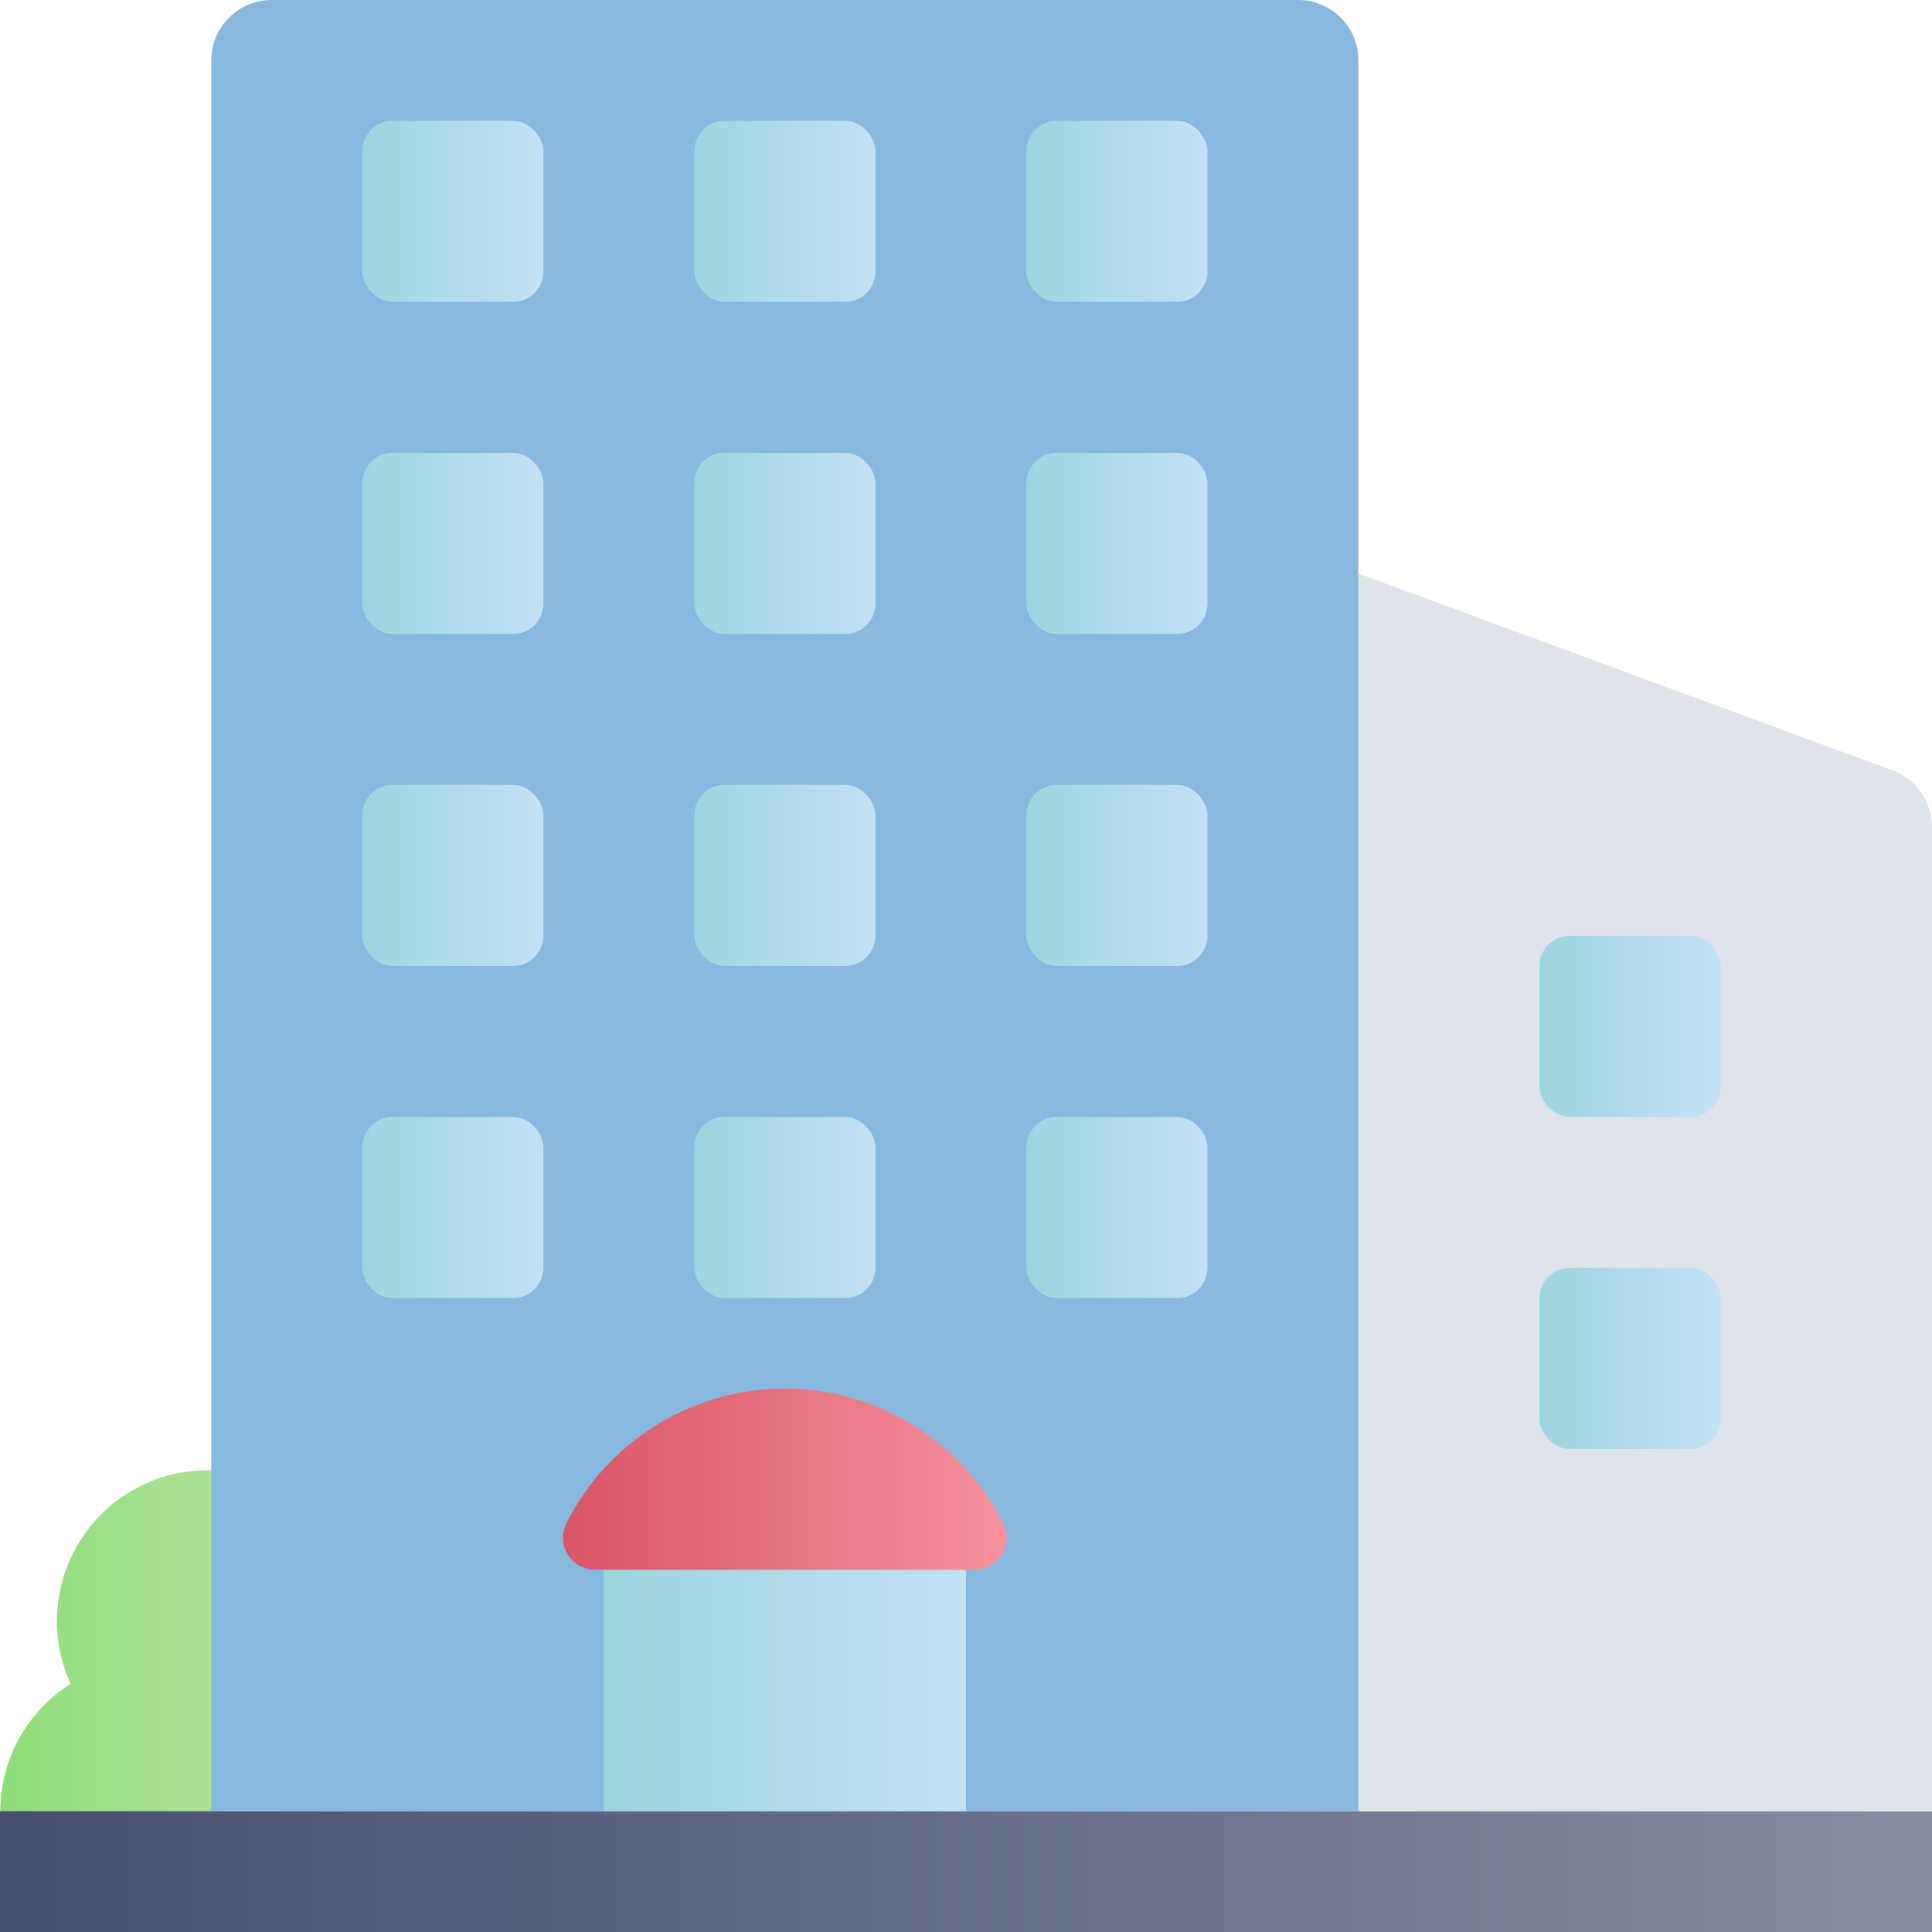
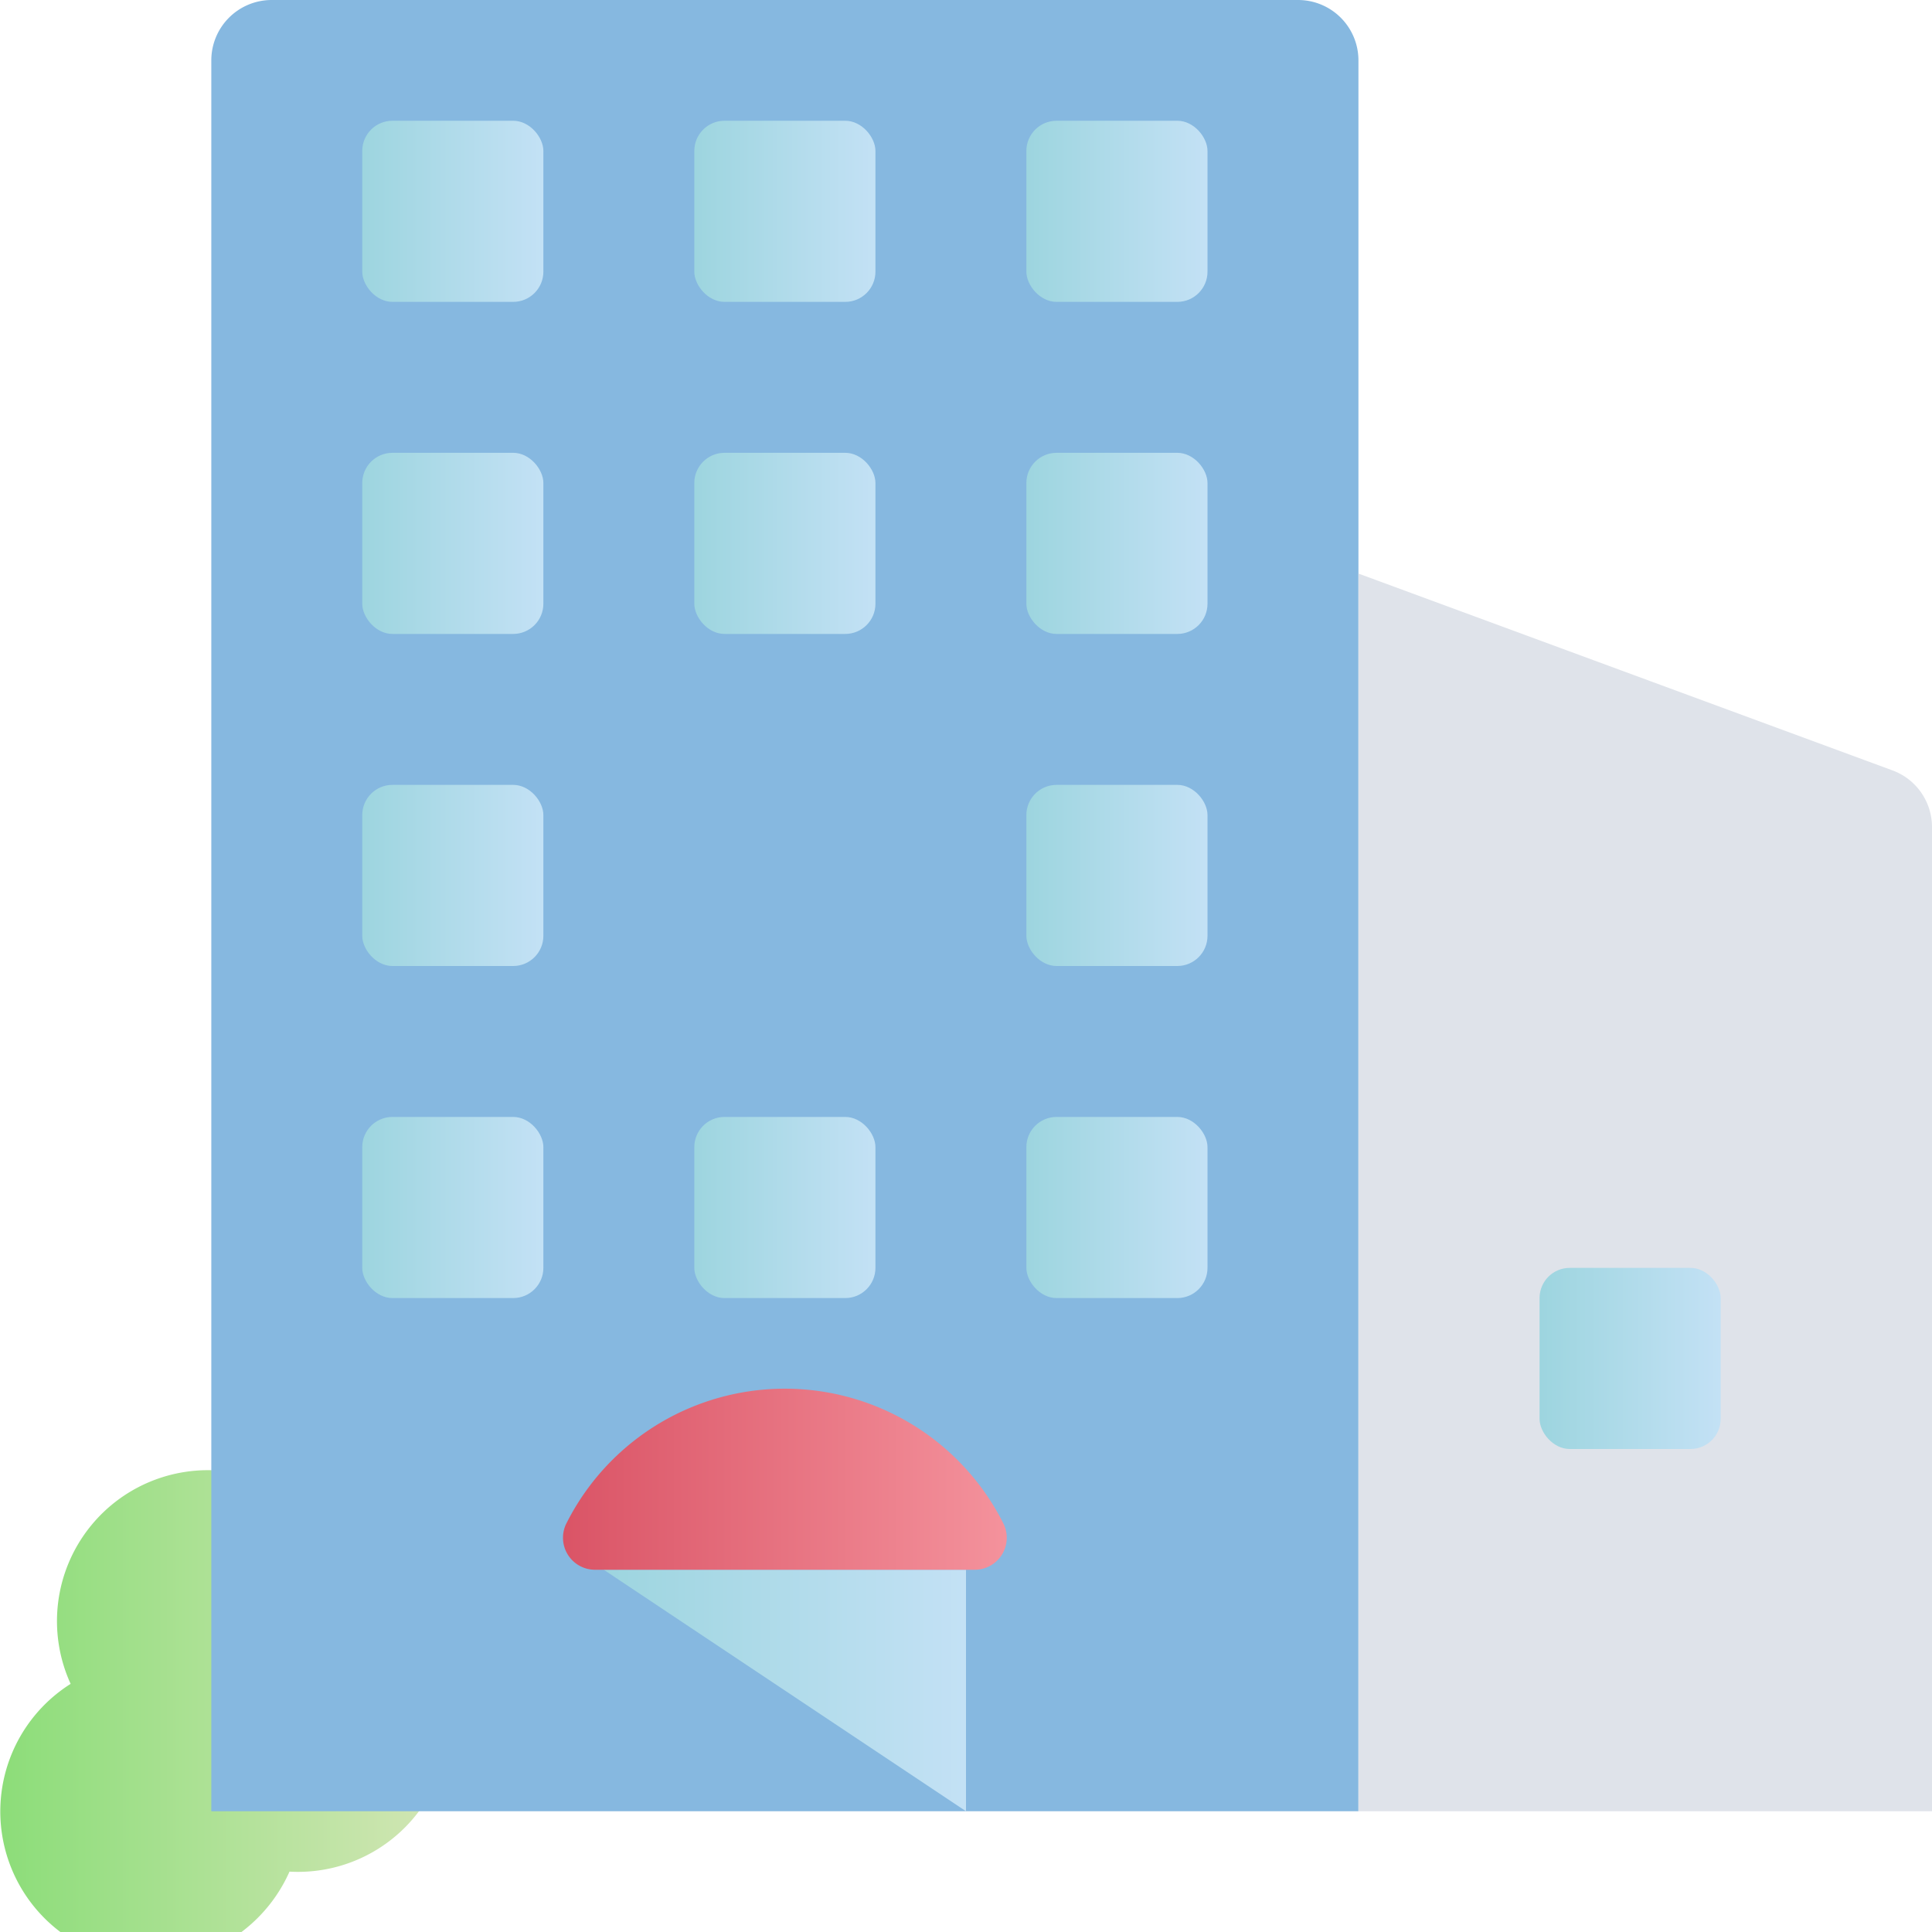
<svg xmlns="http://www.w3.org/2000/svg" width="512" height="512" viewBox="0 0 512 512">
  <defs>
    <clipPath id="clip-path">
      <rect id="Rectangle_486" data-name="Rectangle 486" width="512" height="512" transform="translate(-22789 -11207)" fill="#fff" />
    </clipPath>
    <linearGradient id="linear-gradient" x1="-0.001" y1="0.51" x2="1.009" y2="0.51" gradientUnits="objectBoundingBox">
      <stop offset="0" stop-color="#8cdd79" />
      <stop offset="1" stop-color="#d4e6b6" />
    </linearGradient>
    <linearGradient id="linear-gradient-2" y1="0.5" x2="1" y2="0.5" gradientUnits="objectBoundingBox">
      <stop offset="0" stop-color="#474f72" />
      <stop offset="1" stop-color="#878c9f" />
    </linearGradient>
    <linearGradient id="linear-gradient-3" y1="0.5" x2="1" y2="0.5" gradientUnits="objectBoundingBox">
      <stop offset="0" stop-color="#9dd5df" />
      <stop offset="1" stop-color="#c3e1f5" />
    </linearGradient>
    <linearGradient id="linear-gradient-18" y1="0.5" x2="1" y2="0.5" gradientUnits="objectBoundingBox">
      <stop offset="0" stop-color="#da5466" />
      <stop offset="1" stop-color="#f4929c" />
    </linearGradient>
  </defs>
  <g id="Mask_Group_127" data-name="Mask Group 127" transform="translate(22789 11207)" clip-path="url(#clip-path)">
    <g id="Building" transform="translate(-22789 -11207)">
      <path id="Path_301" data-name="Path 301" d="M93.52,418.48a40,40,0,1,0-74.8,27.76A40,40,0,0,0,16,512H64a40.64,40.64,0,0,0,12.72-16,40,40,0,0,0,16.8-77.2Z" fill="url(#linear-gradient)" />
-       <path id="Path_302" data-name="Path 302" d="M0,480H512v32H0Z" fill="url(#linear-gradient-2)" />
      <path id="Path_303" data-name="Path 303" d="M72,0H344a16,16,0,0,1,16,16V480H56V16A16,16,0,0,1,72,0Z" fill="#86b8e0" />
      <path id="Path_304" data-name="Path 304" d="M512,480H360V152l141.52,52.16A16,16,0,0,1,512,219.12Z" fill="#dfe3ea" />
      <rect id="Rectangle_488" data-name="Rectangle 488" width="48" height="48" rx="8" transform="translate(96 32)" fill="url(#linear-gradient-3)" />
      <rect id="Rectangle_489" data-name="Rectangle 489" width="48" height="48" rx="8" transform="translate(184 32)" fill="url(#linear-gradient-3)" />
      <rect id="Rectangle_490" data-name="Rectangle 490" width="48" height="48" rx="8" transform="translate(272 32)" fill="url(#linear-gradient-3)" />
      <rect id="Rectangle_491" data-name="Rectangle 491" width="48" height="48" rx="8" transform="translate(96 120)" fill="url(#linear-gradient-3)" />
      <rect id="Rectangle_492" data-name="Rectangle 492" width="48" height="48" rx="8" transform="translate(184 120)" fill="url(#linear-gradient-3)" />
      <rect id="Rectangle_493" data-name="Rectangle 493" width="48" height="48" rx="8" transform="translate(272 120)" fill="url(#linear-gradient-3)" />
      <rect id="Rectangle_494" data-name="Rectangle 494" width="48" height="48" rx="8" transform="translate(96 208)" fill="url(#linear-gradient-3)" />
-       <rect id="Rectangle_495" data-name="Rectangle 495" width="48" height="48" rx="8" transform="translate(184 208)" fill="url(#linear-gradient-3)" />
      <rect id="Rectangle_496" data-name="Rectangle 496" width="48" height="48" rx="8" transform="translate(272 208)" fill="url(#linear-gradient-3)" />
-       <rect id="Rectangle_497" data-name="Rectangle 497" width="48" height="48" rx="8" transform="translate(408 248)" fill="url(#linear-gradient-3)" />
      <rect id="Rectangle_498" data-name="Rectangle 498" width="48" height="48" rx="8" transform="translate(408 336)" fill="url(#linear-gradient-3)" />
      <rect id="Rectangle_499" data-name="Rectangle 499" width="48" height="48" rx="8" transform="translate(96 296)" fill="url(#linear-gradient-3)" />
      <rect id="Rectangle_500" data-name="Rectangle 500" width="48" height="48" rx="8" transform="translate(184 296)" fill="url(#linear-gradient-3)" />
      <rect id="Rectangle_501" data-name="Rectangle 501" width="48" height="48" rx="8" transform="translate(272 296)" fill="url(#linear-gradient-3)" />
-       <path id="Path_305" data-name="Path 305" d="M160,416h96v64H160Z" fill="url(#linear-gradient-3)" />
+       <path id="Path_305" data-name="Path 305" d="M160,416h96v64Z" fill="url(#linear-gradient-3)" />
      <path id="Path_306" data-name="Path 306" d="M258.32,416H157.68a8.48,8.48,0,0,1-7.6-12.24,64.8,64.8,0,0,1,115.84,0,8.48,8.48,0,0,1-7.6,12.24Z" fill="url(#linear-gradient-18)" />
    </g>
  </g>
</svg>